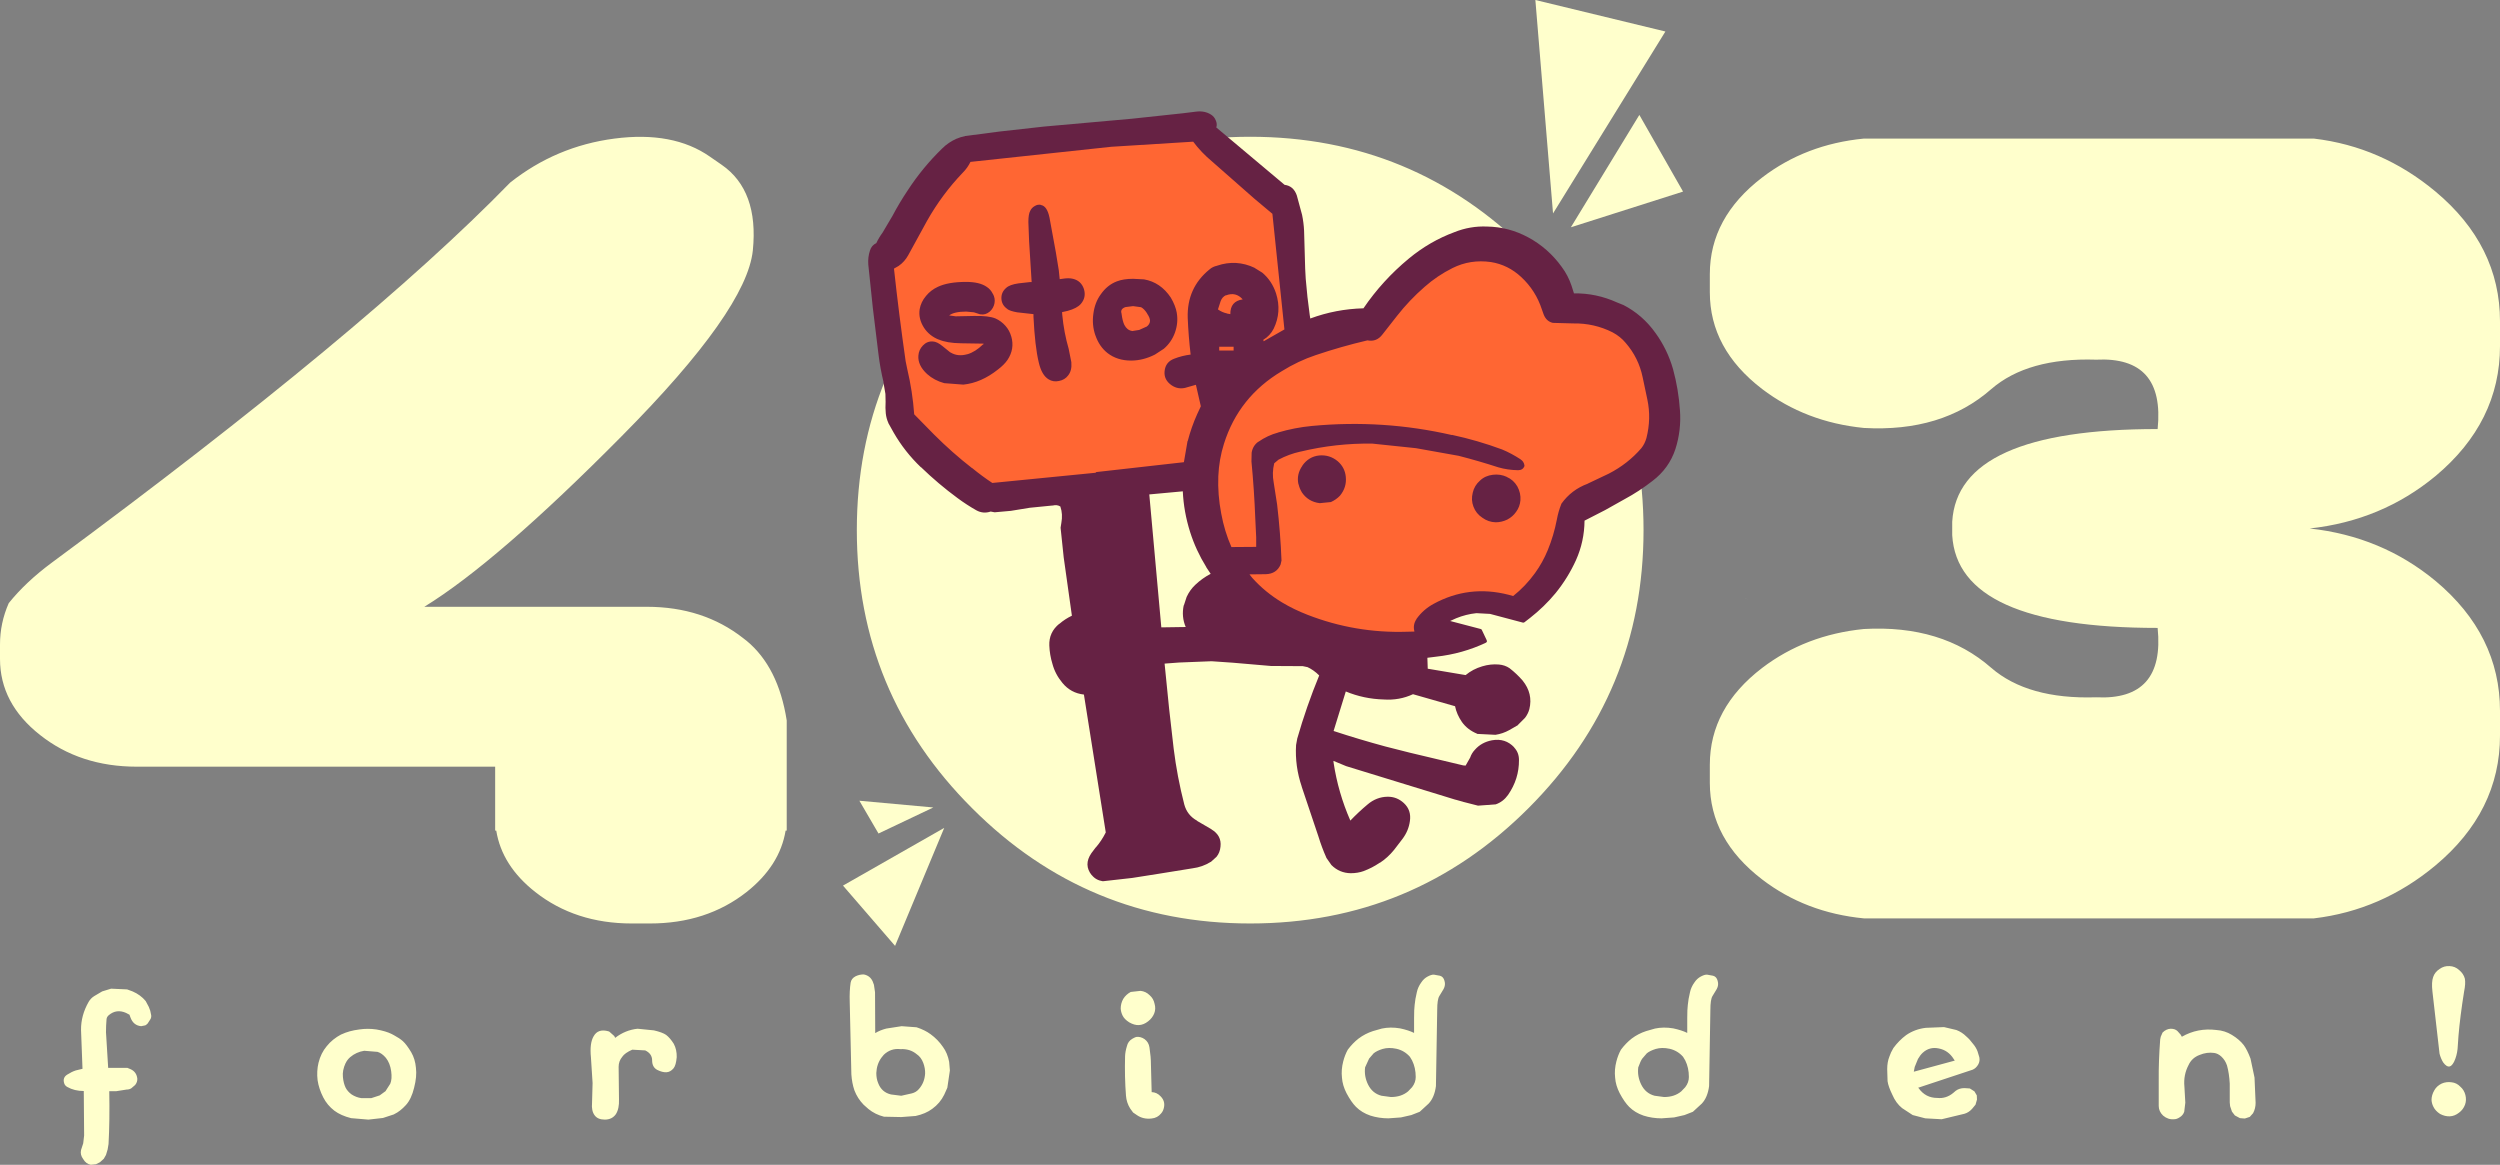
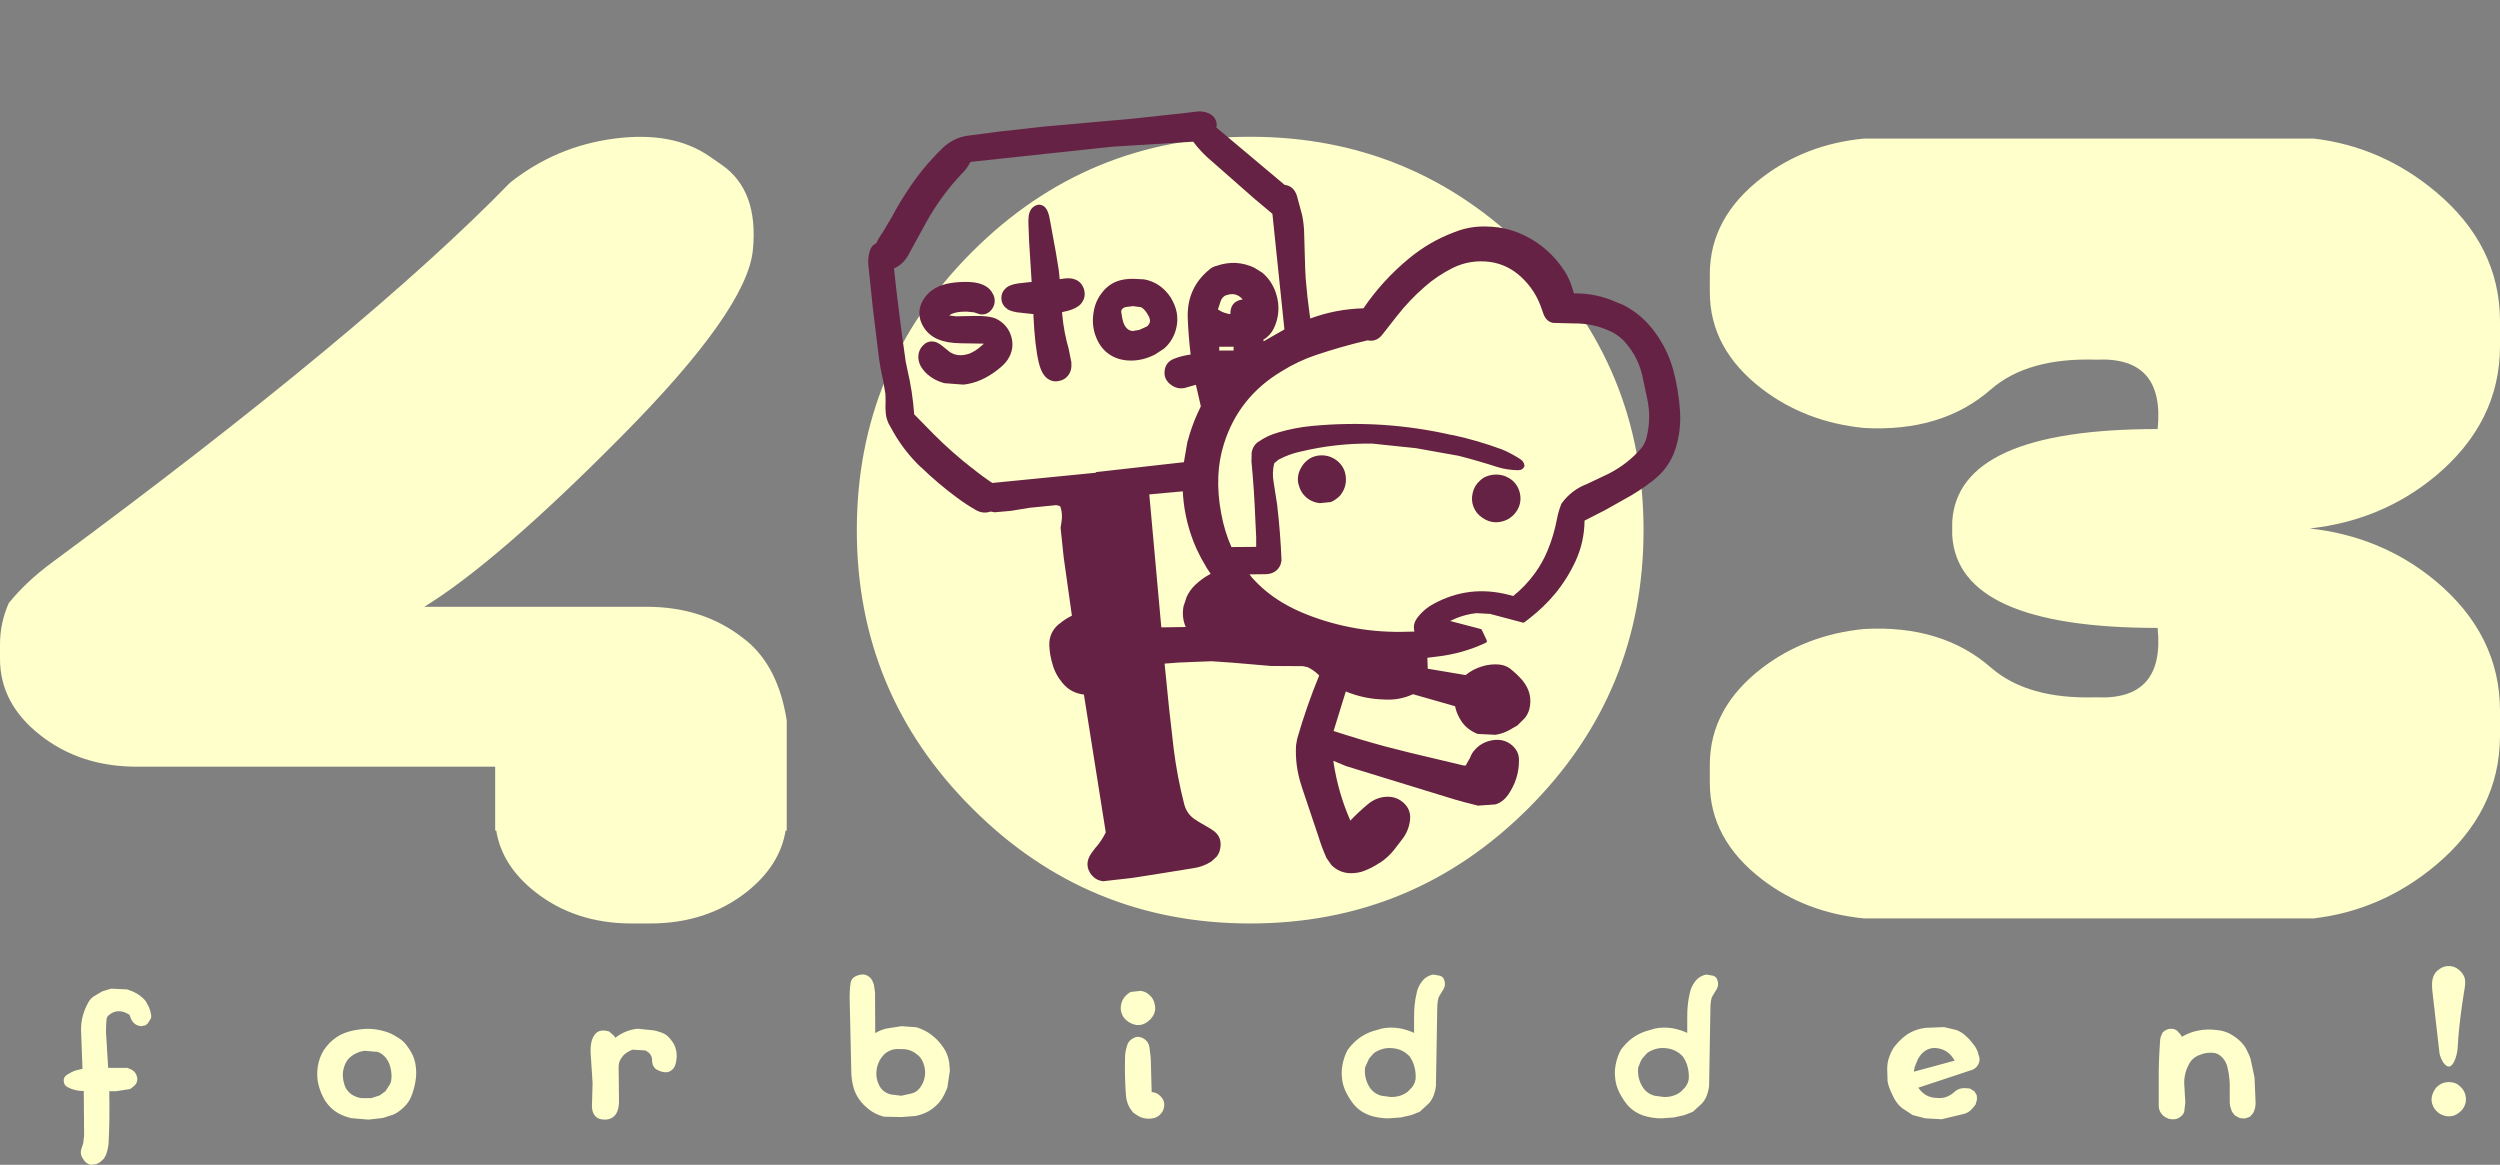
<svg xmlns="http://www.w3.org/2000/svg" xmlns:ns1="https://www.free-decompiler.com/flash" ns1:objectType="shape" height="319.8px" width="686.4px">
  <rect width="100%" height="100%" fill="#808080" stroke="none" />
  <g transform="matrix(1.0, 0.0, 0.0, 1.0, 0.0, 37.55)">
    <path d="M673.8 253.95 Q673.2 255.1 672.6 255.25 671.75 255.45 670.8 254.15 670.15 253.1 669.8 251.75 L667.85 234.7 Q667.55 232.05 668.05 230.7 668.5 229.35 669.8 228.5 671.05 227.6 672.55 227.7 674.05 227.75 675.2 228.8 676.4 229.8 676.75 231.15 677.0 232.45 676.55 234.65 675.45 241.5 675.0 246.85 L674.75 250.45 Q674.55 252.35 673.8 253.95 M672.6 268.95 Q671.3 269.0 669.95 268.3 668.65 267.45 668.1 266.3 667.65 265.4 667.6 264.45 667.6 263.1 668.4 261.75 669.05 260.6 670.4 259.95 671.65 259.4 673.1 259.6 674.5 259.75 675.5 260.8 676.55 261.7 676.9 263.1 677.25 264.5 676.8 265.75 676.3 267.1 675.15 267.95 673.95 268.9 672.6 268.95 M445.05 250.65 Q446.4 248.85 448.0 247.6 449.8 246.25 451.95 245.55 L454.4 244.85 Q456.75 244.35 459.4 244.8 461.75 245.3 463.25 246.05 L463.25 241.95 Q463.25 239.55 463.4 238.4 463.55 236.75 464.0 234.9 464.3 233.45 465.25 232.15 465.95 231.1 467.0 230.55 468.05 230.0 468.7 230.05 L470.35 230.35 Q471.3 230.6 471.6 231.75 471.95 232.9 471.35 234.0 L470.2 235.9 Q469.6 236.8 469.6 239.8 L469.25 260.65 Q468.85 263.75 467.25 265.45 L464.8 267.7 462.5 268.6 459.65 269.25 456.2 269.5 Q453.6 269.5 451.25 268.75 448.9 267.95 447.3 266.35 446.0 265.05 444.7 262.6 443.6 260.45 443.45 258.35 443.2 256.15 443.8 253.85 444.25 252.1 445.05 250.65 M449.8 255.5 Q449.5 257.95 450.6 260.2 451.8 262.65 454.3 263.3 L456.9 263.65 Q459.75 263.65 461.6 262.1 L462.7 260.95 Q463.7 259.65 463.7 258.15 463.7 255.6 462.7 253.6 L462.1 252.6 Q460.6 250.9 458.4 250.4 456.3 249.95 454.6 250.45 453.0 250.95 452.15 251.65 L450.9 253.1 Q450.45 253.7 449.8 255.5 M370.05 250.65 Q371.4 248.85 373.0 247.6 374.8 246.25 376.95 245.55 L379.4 244.85 Q381.75 244.35 384.4 244.8 386.75 245.3 388.25 246.05 L388.25 241.95 Q388.25 239.55 388.4 238.4 388.55 236.75 389.0 234.9 389.3 233.45 390.25 232.15 390.95 231.1 392.0 230.55 393.05 230.0 393.7 230.05 L395.35 230.35 Q396.3 230.6 396.6 231.75 396.95 232.9 396.35 234.0 L395.2 235.9 Q394.6 236.8 394.6 239.8 L394.25 260.65 Q393.85 263.75 392.25 265.45 L389.8 267.7 387.5 268.6 384.65 269.25 381.2 269.5 Q378.6 269.5 376.25 268.75 373.9 267.95 372.3 266.35 371.0 265.05 369.7 262.6 368.6 260.45 368.45 258.35 368.2 256.15 368.8 253.85 369.25 252.1 370.05 250.65 M374.8 255.5 Q374.5 257.95 375.6 260.2 376.8 262.65 379.3 263.3 L381.9 263.65 Q384.75 263.65 386.6 262.1 L387.7 260.95 Q388.7 259.65 388.7 258.15 388.7 255.6 387.7 253.6 L387.1 252.6 Q385.6 250.9 383.4 250.4 381.3 249.95 379.6 250.45 378.0 250.95 377.15 251.65 L375.9 253.1 374.8 255.5 M593.75 245.95 Q594.75 244.95 596.0 244.9 597.2 244.9 597.85 245.55 L598.7 246.5 599.05 247.1 Q603.4 244.6 608.55 245.25 610.85 245.4 612.8 246.6 614.85 247.85 616.05 249.4 617.0 250.7 617.9 253.1 L619.0 258.3 619.3 265.25 Q619.3 266.8 618.6 268.1 L617.7 269.1 616.35 269.55 615.0 269.45 613.6 268.7 612.8 267.65 612.3 266.15 612.2 265.15 612.2 260.0 Q612.05 257.15 611.45 255.0 610.95 253.5 609.85 252.5 608.95 251.7 607.95 251.55 605.95 251.25 603.9 252.1 601.8 252.9 600.9 254.85 599.45 257.6 599.75 260.75 L600.0 265.2 599.7 267.7 Q599.35 268.7 598.4 269.25 597.65 269.75 596.9 269.75 595.25 269.9 593.9 268.75 592.7 267.6 592.7 266.1 L592.7 258.95 Q592.65 253.9 593.1 247.85 L593.25 247.1 593.75 245.95 M541.6 256.15 L526.65 261.1 526.8 261.25 Q528.7 263.9 531.9 263.9 534.3 264.15 536.25 262.55 L536.95 261.95 Q537.95 261.2 539.35 261.2 L540.85 261.3 542.1 262.1 542.75 263.2 542.8 264.35 542.4 265.75 541.45 266.9 Q540.55 267.9 539.35 268.25 L533.1 269.75 528.6 269.5 525.15 268.6 522.25 266.7 Q520.55 265.35 519.55 263.0 518.45 260.75 518.25 259.3 L518.15 256.0 Q518.15 254.05 518.75 252.55 519.1 251.45 519.85 250.2 521.35 248.15 523.35 246.65 525.75 245.0 528.75 244.65 L533.75 244.45 537.15 245.25 Q538.7 245.85 539.85 247.0 540.8 247.8 541.8 249.15 542.55 250.05 542.95 251.1 L543.45 252.75 Q543.65 253.8 543.15 254.7 542.55 255.75 541.6 256.15 M525.45 256.7 L536.7 253.65 536.4 253.2 Q534.9 250.8 532.25 250.3 529.75 249.8 527.9 251.5 527.2 252.15 526.6 253.2 L525.7 255.4 525.45 256.7 M110.6 248.3 Q111.65 249.25 112.9 251.35 114.0 253.25 114.2 255.65 114.5 258.0 113.7 261.1 112.95 264.2 111.45 265.85 109.85 267.6 108.25 268.35 L108.2 268.4 105.15 269.4 101.15 269.85 96.4 269.45 Q93.6 268.75 91.8 267.4 89.85 265.9 88.75 263.75 87.55 261.4 87.2 259.05 86.9 256.55 87.45 254.25 88.1 251.6 89.7 249.7 91.25 247.75 93.7 246.45 L93.75 246.45 Q95.85 245.45 98.65 245.1 100.95 244.75 103.35 245.1 105.95 245.55 107.55 246.35 L108.2 246.7 Q109.7 247.5 110.6 248.3 M100.0 250.95 Q97.8 251.3 96.15 252.7 95.3 253.45 94.9 254.35 L94.9 254.3 Q93.95 256.35 94.15 258.15 94.3 259.85 94.9 261.1 95.45 262.15 96.55 262.95 97.8 263.75 99.2 263.95 L101.95 263.95 104.25 263.2 105.9 262.0 105.9 261.95 107.15 260.0 Q107.7 258.7 107.4 256.55 107.1 254.35 105.95 252.9 104.85 251.6 103.65 251.25 L100.0 250.95 M34.6 240.55 Q32.0 239.4 29.9 241.15 29.3 241.65 29.25 242.3 29.1 244.05 29.1 245.85 L29.7 255.65 35.0 255.65 35.95 256.05 Q37.5 256.8 37.7 258.6 37.75 259.55 37.1 260.35 L36.05 261.25 Q35.5 261.6 34.75 261.6 L31.9 262.05 30.0 262.05 Q30.15 270.25 29.8 276.55 L29.55 278.05 29.1 279.55 28.5 280.6 27.45 281.55 26.35 282.1 24.95 282.25 Q23.65 282.05 22.85 280.7 21.95 279.5 22.25 278.2 L22.85 276.35 23.1 274.2 23.0 262.0 Q20.45 262.0 18.5 260.9 17.85 260.55 17.65 259.95 17.1 258.35 18.45 257.5 19.7 256.7 20.8 256.35 L22.65 255.9 22.25 245.25 Q22.2 241.25 24.35 237.5 24.9 236.55 25.85 235.95 L28.05 234.65 30.5 233.9 34.9 234.1 36.4 234.65 Q38.6 235.6 40.0 237.3 L40.85 238.9 41.25 239.95 41.45 240.9 Q41.65 241.55 41.35 242.2 L40.55 243.45 40.05 243.9 39.75 244.0 38.75 244.2 Q36.6 244.0 35.8 241.75 L35.55 241.05 34.6 240.55 M312.65 243.9 Q311.45 243.95 310.05 243.15 308.7 242.3 308.2 241.25 307.75 240.3 307.7 239.35 307.7 237.95 308.4 236.7 309.15 235.5 310.45 234.8 L313.15 234.5 Q314.6 234.65 315.65 235.7 316.7 236.6 317.0 238.05 317.4 239.45 316.9 240.7 316.4 241.95 315.25 242.85 314.0 243.85 312.65 243.9 M251.65 244.5 Q253.95 245.25 255.5 246.4 257.5 247.85 258.9 249.9 260.15 251.6 260.6 254.0 L260.8 256.35 260.1 261.1 259.25 263.0 Q258.1 265.35 255.95 266.9 254.15 268.25 251.4 268.85 L247.45 269.15 242.7 269.05 Q240.3 268.45 238.45 266.95 L237.1 265.75 Q235.45 264.05 234.6 261.85 233.9 259.8 233.75 257.4 L233.3 237.55 Q233.2 234.55 233.55 232.25 233.75 231.1 234.9 230.5 236.05 229.95 237.2 230.0 238.9 230.35 239.6 231.9 L239.95 232.85 240.25 234.9 240.3 246.1 Q241.6 245.3 243.35 244.85 L247.55 244.2 251.65 244.5 M250.35 262.65 Q251.55 262.35 252.3 261.45 253.85 259.7 254.0 257.2 254.05 255.8 253.5 254.3 252.9 252.7 251.7 251.9 249.85 250.35 247.2 250.5 244.6 250.2 242.65 252.05 L242.0 252.85 Q240.7 254.65 240.6 257.05 240.6 258.6 241.1 259.8 242.05 262.35 244.65 262.95 L247.45 263.3 250.35 262.65 M308.9 252.45 Q308.95 251.15 309.4 249.7 309.7 248.35 310.9 247.65 311.4 247.35 311.95 247.15 313.15 247.0 314.25 247.75 315.4 248.6 315.6 250.05 316.0 252.65 316.0 254.7 L316.2 262.3 Q317.65 262.35 318.7 263.5 319.9 264.75 319.6 266.4 319.4 267.5 318.8 268.15 317.8 269.4 316.15 269.55 313.9 269.8 312.2 268.65 L311.1 267.9 310.3 266.8 Q309.3 265.2 309.15 263.3 308.75 258.15 308.9 252.45 M167.3 245.7 L168.65 246.9 168.9 247.4 Q171.7 245.25 175.05 244.9 L179.55 245.35 Q181.9 245.9 182.9 246.6 184.0 247.45 185.0 249.05 185.85 250.65 185.8 252.7 185.6 255.0 184.9 255.8 184.05 256.8 182.95 256.85 181.85 256.9 180.45 256.2 179.05 255.45 179.05 253.6 179.05 251.75 177.15 250.85 L173.6 250.65 Q171.55 251.55 170.85 252.6 169.85 253.8 169.85 255.35 L169.95 264.25 Q170.05 266.85 169.1 268.35 168.05 269.85 166.05 269.85 164.1 269.85 163.25 268.65 162.35 267.45 162.55 265.25 L162.7 259.8 162.25 252.8 Q161.85 248.85 163.0 246.95 164.2 244.8 167.05 245.6 L167.3 245.7" fill="#ffffcc" fill-rule="evenodd" stroke="none" />
    <path d="M483.8 69.25 Q469.45 58.25 469.45 42.7 L469.45 37.7 Q469.45 22.2 483.8 11.2 495.75 2.05 511.75 0.5 L635.3 0.5 Q653.9 2.7 668.7 15.05 686.4 29.85 686.4 50.7 L686.4 57.45 Q686.4 78.35 668.7 93.15 653.9 105.4 634.15 107.55 653.9 109.7 668.7 121.95 686.4 136.75 686.4 157.65 L686.4 164.4 Q686.4 185.25 668.7 200.05 653.9 212.4 635.3 214.6 L511.75 214.6 Q495.75 213.05 483.8 203.9 469.45 192.9 469.45 177.4 L469.45 172.4 Q469.45 156.85 483.8 145.85 495.75 136.75 511.75 135.15 533.2 133.95 546.7 145.8 556.75 154.5 575.5 153.9 594.45 154.85 592.4 134.85 537.5 134.85 536.0 109.4 L536.0 105.7 Q537.5 80.25 592.4 80.25 594.45 60.25 575.5 61.2 556.75 60.6 546.7 69.3 533.2 81.15 511.75 79.95 495.75 78.35 483.8 69.25 M451.25 108.0 Q451.25 152.75 419.65 184.35 388.0 216.0 343.25 216.0 298.5 216.0 266.9 184.35 235.25 152.75 235.25 108.0 235.25 63.25 266.9 31.6 298.5 0.0 343.25 0.0 388.0 0.0 419.65 31.6 451.25 63.25 451.25 108.0 M216.0 160.25 L216.0 190.5 215.7 190.5 Q214.1 200.15 205.0 207.35 194.0 216.0 178.45 216.0 L173.45 216.0 Q157.95 216.0 146.95 207.35 137.8 200.15 136.25 190.5 L135.95 190.5 135.95 172.95 37.55 172.95 Q22.0 172.95 11.0 164.25 0.0 155.6 0.0 143.35 L0.0 139.4 Q0.0 133.5 2.4 128.05 7.05 122.25 14.2 116.95 100.45 53.3 140.05 12.6 152.65 2.6 168.7 0.5 184.8 -1.6 194.9 5.45 L198.15 7.7 Q208.35 14.75 206.7 31.2 205.0 47.6 170.75 82.15 136.5 116.75 116.5 129.05 L177.6 129.05 Q193.1 129.05 204.1 137.7 L204.35 137.9 204.55 138.05 204.8 138.25 205.0 138.4 Q213.7 145.6 216.0 160.25" fill="#ffffcc" fill-rule="evenodd" stroke="none" />
    <path d="M445.4 46.6 Q450.65 49.3 454.15 54.2 457.35 58.6 458.85 63.9 460.35 69.4 460.75 75.1 461.15 80.55 459.5 85.6 457.8 90.75 453.4 94.1 449.75 96.9 445.8 99.05 L440.45 102.05 434.55 105.05 Q434.55 110.85 432.25 116.05 430.1 120.85 426.7 124.95 423.65 128.7 419.8 131.7 L418.25 132.9 409.2 130.5 405.3 130.3 Q402.35 130.6 399.6 131.75 398.15 132.35 396.8 133.1 L406.4 135.6 407.75 138.45 Q401.4 141.45 394.25 142.25 L391.35 142.6 391.5 146.45 402.5 148.3 Q404.5 146.65 407.1 145.85 L411.5 145.4 Q413.0 145.55 414.15 146.3 416.1 147.8 417.65 149.6 420.4 153.0 419.4 157.0 419.1 158.25 418.3 159.25 L416.45 161.1 414.15 162.45 Q412.4 163.4 410.5 163.7 L405.75 163.45 Q403.25 162.4 401.8 160.4 400.35 158.3 399.95 155.95 L387.85 152.5 Q384.2 154.3 379.9 154.0 374.3 153.85 369.15 151.6 L365.5 163.45 Q372.75 165.85 380.2 167.85 L386.9 169.55 401.65 173.1 402.55 173.15 Q403.55 172.25 404.1 170.6 404.5 169.5 405.3 168.6 407.0 166.7 409.75 166.2 413.1 165.6 415.35 168.0 416.55 169.25 416.55 171.1 416.6 176.15 413.65 180.4 412.4 182.15 410.5 182.8 408.3 183.75 405.9 183.15 L401.85 182.1 399.7 181.5 397.1 180.7 Q383.1 176.65 369.75 172.3 367.45 171.6 365.55 170.5 L365.65 171.9 Q366.95 180.6 370.6 188.65 373.05 186.0 375.75 183.7 378.1 181.75 380.95 181.7 383.3 181.65 385.1 183.3 387.0 185.1 386.6 187.8 386.25 190.35 384.65 192.5 L382.35 195.45 Q380.65 197.55 378.55 198.9 376.45 200.35 374.25 201.1 372.7 201.7 370.85 201.7 367.95 201.65 365.9 199.6 365.1 198.75 364.6 197.7 363.35 194.9 362.45 192.0 L357.85 178.25 Q356.0 172.75 356.35 167.0 356.4 166.2 356.6 165.45 359.2 156.4 362.75 147.75 361.1 146.0 359.05 145.1 L357.7 144.85 348.95 144.8 338.5 143.9 332.65 143.5 323.7 143.85 319.2 144.2 320.5 157.15 321.75 168.1 Q322.7 175.8 324.65 183.4 325.5 186.65 328.45 188.25 L332.35 190.55 Q334.9 192.1 334.6 194.85 334.45 196.35 333.6 197.35 L332.15 198.65 Q329.95 200.0 327.35 200.35 L318.05 201.85 310.8 203.0 302.8 203.9 Q301.15 203.65 300.15 202.4 298.1 199.85 300.05 196.95 L301.2 195.45 Q302.9 193.55 304.1 191.05 L298.05 152.65 Q294.35 152.4 292.05 149.6 290.15 147.3 289.4 144.55 288.7 142.15 288.6 139.65 288.45 136.3 291.15 134.1 292.8 132.7 294.85 131.8 293.55 123.65 292.55 115.45 L291.7 107.35 291.9 106.1 Q292.35 103.55 291.6 101.4 L291.45 101.1 Q290.35 100.4 288.9 100.75 L282.7 101.35 277.5 102.2 273.15 102.6 271.95 102.35 Q270.05 103.05 268.3 102.1 L263.2 98.8 Q257.95 94.9 253.2 90.35 248.8 86.2 245.75 80.95 L244.35 78.35 Q243.85 77.2 243.7 75.9 243.55 74.45 243.65 72.8 L243.6 70.55 243.05 67.3 Q242.15 63.4 241.7 59.65 L240.15 47.0 238.9 35.05 Q238.75 33.15 239.3 31.4 239.75 30.05 240.95 29.55 L242.7 26.6 245.5 21.9 Q247.4 18.35 249.6 15.0 253.7 8.75 259.0 3.6 260.7 1.9 262.9 0.95 L265.0 0.3 274.6 -0.95 286.7 -2.3 310.8 -4.45 324.8 -5.95 328.45 -6.4 Q330.65 -6.7 332.25 -5.65 333.0 -5.15 333.35 -4.3 333.8 -3.3 333.35 -2.45 L352.5 13.65 Q354.75 13.9 355.55 16.25 L357.0 21.55 357.55 25.8 357.85 36.25 358.0 39.05 Q358.4 44.05 359.1 49.0 L359.3 50.6 Q366.65 47.75 374.6 47.6 379.85 39.85 387.1 33.8 392.8 29.15 399.45 26.65 403.75 24.95 408.3 25.15 414.1 25.25 419.3 28.05 424.7 30.95 428.4 36.05 430.1 38.35 431.0 41.1 L431.8 43.5 Q438.0 43.35 443.8 45.95 L445.4 46.6 M429.1 101.05 Q431.75 97.3 436.1 95.7 L441.9 92.95 Q447.25 90.2 451.0 85.8 452.05 84.55 452.5 82.8 453.9 77.35 452.8 72.05 L451.5 65.9 Q450.35 60.45 446.7 56.25 445.2 54.45 442.95 53.25 437.8 50.65 431.95 50.75 L426.45 50.6 Q424.95 50.25 424.3 48.65 L423.8 47.3 Q422.1 41.9 418.0 38.1 414.3 34.65 409.4 33.9 403.6 33.1 398.55 35.6 394.3 37.75 390.8 40.8 386.6 44.5 383.15 48.9 L379.15 54.0 Q377.7 55.85 375.45 55.35 368.15 57.1 361.1 59.45 356.25 61.1 351.7 63.9 339.7 71.05 335.55 84.15 334.2 88.45 334.0 93.15 333.8 98.3 334.8 103.55 335.75 108.65 337.75 113.15 L345.35 113.1 345.4 109.95 345.15 104.75 344.1 89.1 Q344.0 87.95 344.15 86.8 344.4 85.15 345.75 84.15 348.2 82.45 351.05 81.65 355.55 80.35 360.25 79.9 379.65 78.05 398.55 82.35 405.5 83.85 412.2 86.3 414.7 87.35 417.25 89.0 417.9 89.4 418.05 90.25 417.75 91.05 416.8 91.05 414.0 91.0 411.5 90.25 406.1 88.5 400.6 87.1 L388.8 85.0 376.8 83.75 Q366.75 83.6 356.9 85.95 353.7 86.65 350.8 88.2 L349.4 89.4 Q348.7 92.2 349.2 95.0 L350.15 101.05 Q351.05 108.75 351.35 116.35 L351.15 117.25 Q350.15 119.5 347.5 119.6 L342.05 119.65 343.45 121.45 Q347.05 125.45 351.75 128.25 355.05 130.25 358.8 131.7 372.0 136.85 386.3 136.4 L389.0 136.3 Q388.2 134.35 389.3 132.7 391.1 130.2 393.85 128.7 403.35 123.5 414.05 126.2 L415.55 126.65 Q419.15 123.85 421.85 120.1 424.0 117.15 425.4 113.7 427.1 109.65 427.95 105.2 428.35 103.05 429.1 101.05 M416.95 99.75 Q416.8 101.4 415.85 102.7 415.0 103.9 413.6 104.65 412.2 105.35 410.65 105.35 408.8 105.3 407.25 104.15 405.65 103.1 405.0 101.35 404.35 99.7 404.8 97.85 405.25 96.0 406.65 94.75 408.0 93.55 409.95 93.3 411.85 93.05 413.5 93.85 415.2 94.6 416.15 96.25 417.1 97.95 416.95 99.75 M326.55 83.65 Q327.55 79.85 329.15 76.35 L330.2 74.05 328.7 67.4 325.6 68.35 Q323.65 68.95 321.95 67.8 320.05 66.5 320.25 64.4 320.45 62.2 322.5 61.4 324.85 60.5 327.45 60.25 326.8 54.9 326.6 49.65 326.35 41.7 332.35 36.8 333.2 36.1 334.3 35.85 339.4 34.15 344.25 36.45 345.3 36.9 346.2 37.65 348.75 39.8 349.85 43.15 351.4 48.0 349.25 52.45 348.25 54.45 346.3 55.5 L346.55 56.9 353.15 53.15 349.8 20.9 344.7 16.6 333.1 6.4 Q330.1 3.9 327.85 0.85 L305.05 2.25 266.1 6.4 Q265.35 8.15 264.0 9.5 258.25 15.5 254.1 22.8 L248.95 32.2 Q248.0 33.95 246.45 35.0 245.75 35.55 244.9 35.9 246.25 48.55 248.15 61.65 L248.6 63.9 Q250.1 70.05 250.5 76.4 L256.1 82.1 Q261.1 87.15 266.55 91.35 269.4 93.65 272.3 95.55 L302.15 92.6 301.15 92.55 325.45 89.8 326.55 83.65 M338.3 49.2 Q338.05 45.55 341.45 45.1 L342.2 45.2 341.75 44.5 Q339.55 41.85 336.4 43.05 335.2 43.55 334.65 44.9 334.1 46.3 333.85 47.6 335.1 48.65 336.75 49.0 L337.9 49.2 338.3 49.2 M334.25 57.15 L334.25 59.2 339.2 59.2 339.2 57.15 334.25 57.15 M357.75 97.2 Q357.25 96.35 357.0 95.3 356.45 92.8 358.0 90.55 359.6 88.3 362.25 88.0 364.95 87.75 366.95 89.45 368.75 91.05 369.0 93.4 369.3 96.1 367.5 98.2 366.55 99.25 365.2 99.8 L362.4 100.1 Q359.4 99.75 357.75 97.2 M331.6 117.9 Q328.8 113.35 327.2 108.35 325.4 102.6 325.2 96.8 L315.0 97.75 318.4 135.2 326.35 135.1 Q324.8 132.15 325.5 128.75 L326.25 126.55 Q327.1 124.7 328.55 123.35 330.6 121.45 333.1 120.15 L331.6 117.9 M276.55 41.85 Q277.45 41.05 279.7 40.75 L282.8 40.4 283.75 40.35 283.05 28.65 282.85 23.4 Q282.85 21.4 283.3 20.55 283.65 19.85 284.3 19.45 285.0 19.05 285.7 19.2 287.1 19.55 287.65 22.3 L289.4 31.85 290.2 36.7 290.5 39.7 291.7 39.5 294.45 39.45 Q296.45 39.95 297.1 41.95 297.75 44.0 296.35 45.55 295.4 46.65 293.0 47.3 L291.05 47.75 291.15 48.9 Q291.6 53.8 292.95 58.5 L293.65 61.95 Q293.85 64.0 292.85 65.25 292.05 66.3 290.65 66.55 289.3 66.85 288.15 66.15 286.45 65.1 285.65 61.8 284.65 57.5 284.25 49.35 L284.2 48.2 279.3 47.7 Q277.55 47.4 276.85 46.9 275.55 46.0 275.45 44.45 275.35 42.9 276.55 41.85 M311.1 39.5 L314.0 39.65 Q318.35 40.4 321.0 44.4 322.25 46.5 322.6 48.45 323.05 51.0 322.1 53.55 321.2 56.1 319.2 57.8 L316.85 59.35 Q313.75 60.95 310.55 60.95 306.95 60.95 304.4 59.0 302.2 57.3 301.2 54.35 300.25 51.6 300.7 48.6 301.1 45.7 302.6 43.55 304.3 41.1 306.8 40.15 308.55 39.5 311.1 39.5 M312.85 53.5 Q314.35 53.1 315.05 52.55 316.2 51.75 316.25 50.55 316.3 49.6 315.35 48.25 314.5 46.85 313.5 46.35 312.8 46.0 311.1 46.0 L308.9 46.25 Q307.65 46.65 307.4 47.5 307.25 48.05 307.45 48.75 307.7 50.75 308.25 51.85 309.15 53.6 310.65 53.8 L312.85 53.5 M259.8 49.05 Q260.5 49.9 262.4 49.8 L267.35 49.7 Q271.3 49.6 273.15 50.35 274.6 51.0 275.65 52.2 276.75 53.45 277.15 54.95 278.1 58.15 276.15 61.0 275.3 62.25 273.7 63.5 269.2 67.05 264.45 67.55 L259.35 67.15 Q256.75 66.45 254.9 64.75 252.5 62.55 252.65 60.1 252.75 58.7 253.75 57.65 254.75 56.6 256.05 56.7 257.15 56.75 258.45 57.85 L260.65 59.6 Q262.85 61.0 265.75 60.15 268.05 59.5 270.2 57.4 270.85 56.9 270.55 56.55 L270.0 56.3 263.85 56.2 Q260.1 56.15 257.9 55.2 255.5 54.25 254.1 52.15 252.65 49.85 253.0 47.4 253.3 45.55 254.6 44.0 255.85 42.5 257.7 41.65 260.5 40.35 265.25 40.35 268.75 40.35 270.6 41.6 271.6 42.25 272.15 43.35 272.75 44.45 272.55 45.6 272.35 46.8 271.4 47.6 270.4 48.45 269.25 48.25 L267.5 47.7 265.3 47.5 Q261.2 47.5 259.8 49.05 M301.25 99.5 L301.4 99.05 301.15 99.05 301.25 99.5" fill="#662244" fill-rule="evenodd" stroke="none" />
-     <path d="M416.95 99.75 Q417.1 97.95 416.15 96.25 415.2 94.6 413.5 93.85 411.85 93.05 409.95 93.3 408.0 93.55 406.65 94.75 405.25 96.0 404.8 97.85 404.35 99.7 405.0 101.35 405.65 103.1 407.25 104.15 408.8 105.3 410.65 105.35 412.2 105.35 413.6 104.65 415.0 103.9 415.85 102.7 416.8 101.4 416.95 99.75 M429.1 101.05 Q428.35 103.05 427.95 105.2 427.1 109.65 425.4 113.7 424.0 117.15 421.85 120.1 419.15 123.85 415.55 126.65 L414.05 126.2 Q403.35 123.5 393.85 128.7 391.1 130.2 389.3 132.7 388.2 134.35 389.0 136.3 L386.3 136.4 Q372.0 136.85 358.8 131.7 355.05 130.25 351.75 128.25 347.05 125.45 343.45 121.45 L342.05 119.65 347.5 119.6 Q350.15 119.5 351.15 117.25 L351.35 116.35 Q351.05 108.75 350.15 101.05 L349.2 95.0 Q348.7 92.2 349.4 89.4 L350.8 88.2 Q353.7 86.65 356.9 85.95 366.75 83.6 376.8 83.75 L388.8 85.0 400.6 87.1 Q406.1 88.5 411.5 90.25 414.0 91.0 416.8 91.05 417.75 91.05 418.05 90.25 417.9 89.4 417.25 89.0 414.7 87.35 412.2 86.3 405.5 83.85 398.55 82.35 379.65 78.05 360.25 79.9 355.55 80.35 351.05 81.65 348.2 82.45 345.75 84.15 344.4 85.15 344.15 86.8 344.0 87.95 344.1 89.1 L345.15 104.75 345.4 109.95 345.35 113.1 337.75 113.15 Q335.75 108.65 334.8 103.55 333.8 98.3 334.0 93.15 334.2 88.45 335.55 84.15 339.7 71.05 351.7 63.9 356.25 61.1 361.1 59.45 368.15 57.1 375.45 55.35 377.7 55.85 379.15 54.0 L383.15 48.9 Q386.6 44.5 390.8 40.8 394.3 37.75 398.55 35.6 403.6 33.1 409.4 33.9 414.3 34.65 418.0 38.1 422.1 41.9 423.8 47.3 L424.3 48.65 Q424.95 50.25 426.45 50.6 L431.95 50.75 Q437.8 50.65 442.95 53.25 445.2 54.45 446.7 56.25 450.35 60.45 451.5 65.9 L452.8 72.05 Q453.9 77.35 452.5 82.8 452.05 84.55 451.0 85.8 447.25 90.2 441.9 92.95 L436.1 95.7 Q431.75 97.3 429.1 101.05 M357.75 97.2 Q359.4 99.75 362.4 100.1 L365.2 99.8 Q366.55 99.25 367.5 98.2 369.3 96.1 369.0 93.4 368.75 91.05 366.95 89.45 364.95 87.75 362.25 88.0 359.6 88.3 358.0 90.55 356.45 92.8 357.0 95.3 357.25 96.35 357.75 97.2 M334.25 57.15 L339.2 57.15 339.2 59.2 334.25 59.2 334.25 57.15 M338.3 49.2 L337.9 49.2 336.75 49.0 Q335.1 48.65 333.85 47.6 334.1 46.3 334.65 44.9 335.2 43.55 336.4 43.05 339.55 41.85 341.75 44.5 L342.2 45.2 341.45 45.1 Q338.05 45.55 338.3 49.2 M326.55 83.65 L325.45 89.8 301.15 92.55 302.15 92.6 272.3 95.55 Q269.4 93.65 266.55 91.35 261.1 87.15 256.1 82.1 L250.5 76.4 Q250.1 70.05 248.6 63.9 L248.15 61.65 Q246.25 48.55 244.9 35.9 245.75 35.55 246.45 35.0 248.0 33.95 248.95 32.2 L254.1 22.8 Q258.25 15.5 264.0 9.5 265.35 8.15 266.1 6.4 L305.05 2.25 327.85 0.85 Q330.1 3.9 333.1 6.4 L344.7 16.6 349.8 20.9 353.15 53.15 346.55 56.9 346.3 55.5 Q348.25 54.45 349.25 52.45 351.4 48.0 349.85 43.15 348.75 39.8 346.2 37.65 345.3 36.9 344.25 36.45 339.4 34.15 334.3 35.85 333.2 36.1 332.35 36.8 326.35 41.7 326.6 49.65 326.8 54.9 327.45 60.25 324.85 60.5 322.5 61.4 320.45 62.2 320.25 64.4 320.05 66.5 321.95 67.8 323.65 68.95 325.6 68.35 L328.7 67.4 330.2 74.05 329.15 76.35 Q327.55 79.85 326.55 83.65 M259.8 49.05 Q261.2 47.5 265.3 47.5 L267.5 47.7 269.25 48.25 Q270.4 48.45 271.4 47.6 272.35 46.8 272.55 45.6 272.75 44.45 272.15 43.35 271.6 42.25 270.6 41.6 268.75 40.35 265.25 40.35 260.5 40.35 257.7 41.65 255.85 42.5 254.6 44.0 253.3 45.55 253.0 47.4 252.65 49.85 254.1 52.15 255.5 54.25 257.9 55.2 260.1 56.15 263.85 56.2 L270.0 56.3 270.55 56.55 Q270.85 56.9 270.2 57.4 268.05 59.5 265.75 60.15 262.85 61.0 260.65 59.6 L258.45 57.85 Q257.15 56.75 256.05 56.7 254.75 56.6 253.75 57.65 252.75 58.7 252.65 60.1 252.5 62.55 254.9 64.75 256.75 66.45 259.35 67.15 L264.45 67.55 Q269.2 67.05 273.7 63.5 275.3 62.25 276.15 61.0 278.1 58.15 277.15 54.95 276.75 53.45 275.65 52.2 274.6 51.0 273.15 50.35 271.3 49.6 267.35 49.7 L262.4 49.8 Q260.5 49.9 259.8 49.05 M312.85 53.5 L310.65 53.8 Q309.15 53.6 308.25 51.85 307.7 50.75 307.45 48.75 307.25 48.05 307.4 47.5 307.65 46.65 308.9 46.25 L311.1 46.0 Q312.8 46.0 313.5 46.35 314.5 46.85 315.35 48.25 316.3 49.6 316.25 50.55 316.2 51.75 315.05 52.55 314.35 53.1 312.85 53.5 M311.1 39.5 Q308.55 39.5 306.8 40.15 304.3 41.1 302.6 43.55 301.1 45.7 300.7 48.6 300.25 51.6 301.2 54.35 302.2 57.3 304.4 59.0 306.95 60.95 310.55 60.95 313.75 60.95 316.85 59.35 L319.2 57.8 Q321.2 56.1 322.1 53.55 323.05 51.0 322.6 48.45 322.25 46.5 321.0 44.4 318.35 40.4 314.0 39.65 L311.1 39.5 M276.55 41.85 Q275.35 42.9 275.45 44.45 275.55 46.0 276.85 46.9 277.55 47.4 279.3 47.7 L284.2 48.2 284.25 49.35 Q284.65 57.5 285.65 61.8 286.45 65.1 288.15 66.15 289.3 66.85 290.65 66.55 292.05 66.3 292.85 65.25 293.85 64.0 293.65 61.95 L292.95 58.5 Q291.6 53.8 291.15 48.9 L291.05 47.75 293.0 47.3 Q295.4 46.65 296.35 45.55 297.75 44.0 297.1 41.95 296.45 39.95 294.45 39.45 L291.7 39.5 290.5 39.7 290.2 36.7 289.4 31.85 287.65 22.3 Q287.1 19.55 285.7 19.2 285.0 19.05 284.3 19.45 283.65 19.85 283.3 20.55 282.85 21.4 282.85 23.4 L283.05 28.65 283.75 40.35 282.8 40.4 279.7 40.75 Q277.45 41.05 276.55 41.85" fill="#ff6633" fill-rule="evenodd" stroke="none" />
-     <path d="M426.4 21.05 L421.55 -37.55 457.25 -28.9 426.4 21.05 M450.1 -6.0 L462.1 15.05 431.3 24.85 450.1 -6.0 M479.0 126.6 L480.2 127.1 479.1 126.65 479.0 126.6 M256.25 184.15 L241.2 191.3 235.95 182.3 256.25 184.15 M259.25 189.75 L245.75 222.15 231.45 205.6 259.25 189.75" fill="#ffffcc" fill-rule="evenodd" stroke="none" />
    <path d="M286.65 -2.8 L310.75 -4.95 324.75 -6.45 328.4 -6.9 Q330.8 -7.2 332.55 -6.05 333.4 -5.5 333.8 -4.5 334.25 -3.5 333.95 -2.55 L352.7 13.2 Q355.15 13.5 356.05 16.1 L357.5 21.45 Q357.95 23.65 358.05 25.8 L358.35 36.25 358.5 39.0 Q358.9 44.0 359.6 48.95 L359.75 49.9 Q366.75 47.3 374.35 47.1 379.55 39.45 386.8 33.45 392.55 28.7 399.3 26.2 403.65 24.45 408.3 24.65 414.25 24.75 419.55 27.6 425.05 30.55 428.8 35.75 430.55 38.1 431.5 40.95 L432.15 43.0 Q438.25 42.9 444.0 45.5 L445.6 46.15 445.65 46.15 Q451.0 48.9 454.55 53.9 457.8 58.4 459.35 63.8 460.85 69.3 461.25 75.1 461.65 80.6 460.0 85.75 458.25 91.05 453.7 94.5 450.05 97.35 446.05 99.5 L440.7 102.5 435.05 105.4 Q435.0 111.1 432.7 116.25 430.5 121.1 427.1 125.3 424.0 129.05 420.1 132.1 L418.55 133.3 418.35 133.4 418.15 133.4 409.1 131.0 409.05 131.0 405.4 130.8 405.35 130.8 Q402.5 131.1 399.8 132.2 398.95 132.55 398.15 132.95 L406.55 135.15 406.75 135.25 406.85 135.4 408.2 138.25 408.25 138.65 408.0 138.9 Q401.55 141.95 394.3 142.75 L391.9 143.05 392.0 146.05 402.4 147.8 Q404.4 146.15 406.95 145.4 409.25 144.7 411.55 144.9 413.2 145.05 414.45 145.9 416.45 147.45 418.05 149.3 420.95 152.9 419.9 157.15 419.55 158.45 418.7 159.55 L416.75 161.5 416.75 161.55 414.4 162.9 Q412.6 163.9 410.6 164.2 L405.6 163.95 405.55 163.9 Q402.9 162.8 401.4 160.7 399.95 158.6 399.5 156.35 L387.95 153.05 Q384.2 154.8 379.9 154.5 374.45 154.35 369.5 152.3 L366.15 163.15 Q373.15 165.45 380.35 167.4 L387.05 169.1 401.75 172.6 402.4 172.65 403.65 170.45 Q404.05 169.25 404.95 168.3 406.75 166.25 409.65 165.7 413.3 165.05 415.75 167.65 L415.7 167.65 Q417.05 169.05 417.05 171.1 417.1 176.3 414.05 180.7 412.7 182.6 410.65 183.3 L405.8 183.65 401.7 182.6 401.75 182.6 399.6 182.0 399.55 182.0 396.95 181.2 369.6 172.8 366.1 171.35 366.15 171.85 Q367.4 180.1 370.75 187.75 373.0 185.4 375.45 183.35 377.9 181.25 380.95 181.2 383.5 181.15 385.45 182.95 387.55 184.9 387.1 187.9 386.75 190.55 385.05 192.8 L382.75 195.8 Q381.0 197.95 378.85 199.35 L378.85 199.3 Q376.65 200.8 374.4 201.6 L374.45 201.6 Q372.8 202.2 370.85 202.2 367.75 202.15 365.55 199.95 L364.15 197.95 364.15 197.9 Q362.9 195.1 362.0 192.15 L357.4 178.45 357.4 178.4 Q355.5 172.8 355.85 167.0 L356.15 165.35 356.15 165.3 Q358.7 156.4 362.2 147.9 360.65 146.35 358.85 145.55 L358.9 145.6 357.7 145.35 348.95 145.3 338.45 144.4 332.65 144.0 323.75 144.35 319.75 144.65 321.0 157.1 322.25 168.05 Q323.2 175.7 325.15 183.3 325.95 186.3 328.7 187.8 L328.7 187.85 332.65 190.15 332.6 190.15 Q335.45 191.85 335.1 194.9 334.95 196.55 334.0 197.7 L332.45 199.1 332.4 199.1 Q330.15 200.5 327.45 200.85 L318.15 202.35 310.85 203.5 302.85 204.4 302.75 204.4 Q300.85 204.1 299.75 202.7 L299.75 202.75 Q297.45 199.9 299.65 196.7 L300.85 195.1 300.85 195.15 Q302.45 193.3 303.6 191.0 L297.6 153.15 Q294.0 152.75 291.7 149.95 289.7 147.55 288.95 144.7 288.2 142.25 288.1 139.7 287.95 136.05 290.85 133.7 L290.85 133.75 Q292.4 132.4 294.3 131.5 L292.05 115.5 291.2 107.4 291.2 107.3 291.4 106.05 Q291.85 103.6 291.15 101.6 L291.15 101.55 291.1 101.5 Q290.2 100.95 289.05 101.25 L288.9 101.25 282.85 101.85 282.8 101.85 277.6 102.7 277.65 102.7 273.15 103.1 273.05 103.1 272.0 102.9 Q269.95 103.6 268.05 102.55 265.4 101.05 262.9 99.2 257.6 95.3 252.85 90.7 L252.85 90.75 Q248.4 86.5 245.35 81.2 L243.9 78.6 243.9 78.55 Q243.35 77.35 243.2 75.95 243.05 74.45 243.15 72.8 L243.15 72.75 243.1 70.6 242.55 67.4 242.6 67.45 Q241.65 63.5 241.2 59.75 L239.65 47.05 238.4 35.1 Q238.25 33.1 238.85 31.25 239.3 29.8 240.6 29.2 241.3 27.7 242.3 26.35 L245.05 21.7 Q246.95 18.1 249.2 14.75 253.3 8.45 258.65 3.25 260.4 1.5 262.7 0.5 L262.75 0.5 Q263.75 0.05 264.9 -0.15 L264.95 -0.2 274.55 -1.45 286.65 -2.8 M423.35 47.45 Q421.65 42.2 417.65 38.5 414.05 35.15 409.35 34.4 403.7 33.6 398.8 36.05 394.6 38.15 391.15 41.2 386.95 44.85 383.55 49.2 L379.55 54.3 Q377.95 56.4 375.45 55.9 368.2 57.6 361.25 59.95 356.45 61.55 351.95 64.35 340.1 71.4 336.05 84.3 334.7 88.55 334.5 93.2 334.3 98.25 335.3 103.45 336.2 108.35 338.1 112.65 L344.9 112.6 344.9 110.0 344.65 104.8 Q344.35 97.0 343.6 89.15 L343.65 86.75 Q343.95 84.85 345.45 83.75 L345.5 83.75 Q348.0 82.0 350.95 81.2 L350.9 81.2 Q355.45 79.85 360.2 79.4 379.7 77.55 398.65 81.9 L398.65 81.85 Q405.65 83.35 412.4 85.85 414.95 86.9 417.55 88.6 L417.5 88.6 Q418.35 89.1 418.55 90.2 L418.55 90.45 Q418.1 91.55 416.8 91.55 413.9 91.5 411.35 90.75 405.95 89.0 400.5 87.6 L388.75 85.5 376.8 84.25 Q366.8 84.1 357.05 86.45 L357.0 86.45 Q353.85 87.15 351.05 88.65 L351.1 88.6 349.85 89.65 Q349.2 92.3 349.7 94.9 L350.65 101.0 Q351.55 108.7 351.85 116.35 L351.6 117.45 Q350.5 120.0 347.55 120.1 L347.5 120.1 343.05 120.15 343.85 121.15 Q347.35 125.05 352.0 127.85 355.25 129.8 359.0 131.25 372.1 136.35 386.3 135.9 L388.35 135.85 Q387.85 134.0 388.9 132.45 L388.9 132.4 Q390.75 129.8 393.6 128.25 403.3 122.95 414.2 125.75 L415.45 126.1 Q418.85 123.4 421.45 119.8 423.55 116.9 424.95 113.5 426.6 109.5 427.45 105.1 427.85 102.9 428.65 100.9 L428.7 100.75 Q431.45 96.9 435.95 95.25 L435.9 95.25 441.7 92.5 Q446.95 89.8 450.65 85.5 451.6 84.3 452.05 82.7 453.4 77.35 452.3 72.15 L451.0 66.0 Q449.9 60.7 446.35 56.6 444.9 54.85 442.75 53.7 437.7 51.15 431.95 51.25 L426.4 51.1 426.35 51.1 Q424.6 50.7 423.85 48.85 L423.35 47.45 M406.35 94.4 Q407.75 93.05 409.9 92.8 411.95 92.55 413.75 93.4 L413.7 93.4 Q415.55 94.2 416.6 96.0 417.6 97.85 417.45 99.8 417.3 101.6 416.25 103.0 415.35 104.3 413.85 105.1 412.3 105.85 410.65 105.85 408.65 105.8 407.0 104.6 405.25 103.45 404.55 101.55 403.85 99.75 404.35 97.75 404.8 95.75 406.35 94.4 M349.35 21.15 L344.4 17.0 332.8 6.8 Q329.85 4.35 327.6 1.35 L305.1 2.75 266.45 6.9 Q265.65 8.55 264.35 9.85 258.65 15.8 254.55 23.05 L249.4 32.45 Q248.4 34.3 246.75 35.45 L245.45 36.2 Q246.8 48.65 248.65 61.6 L249.1 63.8 Q250.55 69.9 251.0 76.2 L256.45 81.75 Q261.45 86.75 266.85 90.95 L266.9 90.95 Q269.65 93.2 272.45 95.05 L300.8 92.25 Q300.9 92.05 301.1 92.05 L325.05 89.35 326.05 83.55 326.1 83.55 Q327.1 79.7 328.7 76.15 L329.7 74.0 328.35 68.1 325.7 68.85 325.75 68.85 Q323.55 69.5 321.7 68.25 319.5 66.75 319.75 64.35 320.0 61.85 322.35 60.95 324.5 60.1 326.9 59.8 326.3 54.7 326.1 49.7 325.85 41.5 332.05 36.45 332.95 35.65 334.2 35.4 L334.15 35.4 Q339.45 33.6 344.5 36.0 L344.45 36.0 346.55 37.3 Q349.2 39.5 350.35 43.0 351.95 48.05 349.7 52.7 348.7 54.65 346.85 55.75 L346.95 56.15 352.65 52.9 349.35 21.15 M336.95 48.55 L337.8 48.7 Q337.75 45.15 341.2 44.65 339.3 42.5 336.6 43.55 L336.6 43.5 Q335.6 43.95 335.15 45.1 L334.4 47.4 Q335.5 48.2 336.85 48.5 L336.95 48.55 M338.7 58.7 L338.7 57.65 334.75 57.65 334.75 58.7 338.7 58.7 M357.35 97.45 Q356.8 96.55 356.55 95.45 L356.5 95.4 Q355.9 92.7 357.6 90.3 L357.6 90.25 Q359.35 87.8 362.2 87.5 365.1 87.25 367.3 89.1 369.25 90.8 369.5 93.35 369.8 96.25 367.9 98.55 366.85 99.65 365.4 100.3 L365.35 100.3 362.35 100.6 Q359.1 100.2 357.35 97.5 L357.35 97.45 M328.2 123.0 Q330.1 121.2 332.4 120.0 L331.2 118.2 331.2 118.15 Q328.35 113.55 326.75 108.5 325.0 102.95 324.75 97.35 L315.55 98.2 318.85 134.7 325.55 134.6 Q324.35 131.8 325.0 128.65 L325.05 128.65 325.8 126.35 Q326.7 124.4 328.2 123.0 M285.85 18.75 Q287.5 19.05 288.15 22.2 L289.9 31.75 290.7 36.65 290.95 39.1 291.65 39.0 Q293.45 38.7 294.6 39.0 296.85 39.55 297.6 41.8 298.3 44.1 296.75 45.9 295.7 47.1 293.15 47.8 L291.6 48.15 291.65 48.85 Q292.1 53.7 293.45 58.35 L293.45 58.4 294.15 61.9 294.15 61.95 Q294.35 64.2 293.25 65.55 292.35 66.75 290.75 67.05 289.2 67.4 287.9 66.6 286.0 65.45 285.2 61.95 284.15 57.6 283.75 49.4 L283.75 48.7 279.25 48.2 Q277.3 47.85 276.55 47.3 L276.6 47.3 Q275.05 46.25 274.95 44.5 274.85 42.7 276.25 41.5 277.2 40.6 279.65 40.25 L282.75 39.9 282.8 39.9 283.25 39.9 282.55 28.7 282.35 23.4 Q282.35 21.25 282.85 20.35 283.25 19.5 284.05 19.05 284.9 18.5 285.8 18.7 L285.85 18.75 M300.2 48.55 Q300.6 45.5 302.2 43.3 304.0 40.7 306.65 39.7 308.45 39.0 311.1 39.0 L314.1 39.15 Q318.65 39.95 321.45 44.15 322.75 46.35 323.1 48.35 L323.1 48.4 Q323.55 51.05 322.6 53.75 321.65 56.4 319.55 58.2 L317.1 59.8 Q313.85 61.45 310.55 61.45 306.75 61.45 304.1 59.4 301.8 57.6 300.75 54.5 L300.75 54.55 Q299.75 51.65 300.2 48.55 M309.05 46.75 Q308.1 47.05 307.9 47.65 307.75 48.1 307.95 48.65 L307.95 48.7 Q308.2 50.6 308.7 51.65 309.45 53.1 310.75 53.3 L310.8 53.35 312.7 53.05 312.75 53.05 314.75 52.15 314.8 52.15 Q315.7 51.5 315.75 50.55 315.75 49.7 314.95 48.55 L314.95 48.5 Q314.15 47.25 313.3 46.8 L311.1 46.5 309.1 46.75 309.05 46.75 M254.25 43.7 Q255.55 42.1 257.5 41.2 260.35 39.85 265.25 39.85 268.95 39.85 270.9 41.2 272.0 41.9 272.6 43.15 L272.6 43.1 Q273.3 44.35 273.05 45.7 272.8 47.05 271.75 48.0 270.55 49.0 269.2 48.75 L269.1 48.75 267.4 48.2 265.3 48.0 Q262.0 48.0 260.6 49.05 L262.4 49.3 267.35 49.2 Q271.45 49.1 273.35 49.9 274.9 50.6 276.05 51.9 277.2 53.2 277.65 54.85 L277.65 54.8 Q278.65 58.25 276.6 61.3 275.7 62.6 274.0 63.9 269.4 67.55 264.5 68.05 L259.25 67.65 Q256.5 66.9 254.55 65.15 251.95 62.75 252.15 60.1 252.25 58.5 253.4 57.3 254.55 56.1 256.1 56.2 257.3 56.25 258.8 57.5 L260.9 59.2 260.95 59.2 Q262.95 60.45 265.6 59.7 L265.65 59.7 Q267.8 59.05 269.85 57.05 L269.9 57.0 270.15 56.9 269.95 56.8 263.85 56.7 Q259.95 56.65 257.7 55.65 L257.75 55.7 Q255.15 54.65 253.7 52.45 252.1 49.95 252.5 47.35 252.85 45.35 254.25 43.7 M301.3 99.4 L301.25 99.4 301.3 99.4" fill="#662244" fill-rule="evenodd" stroke="none" />
  </g>
</svg>